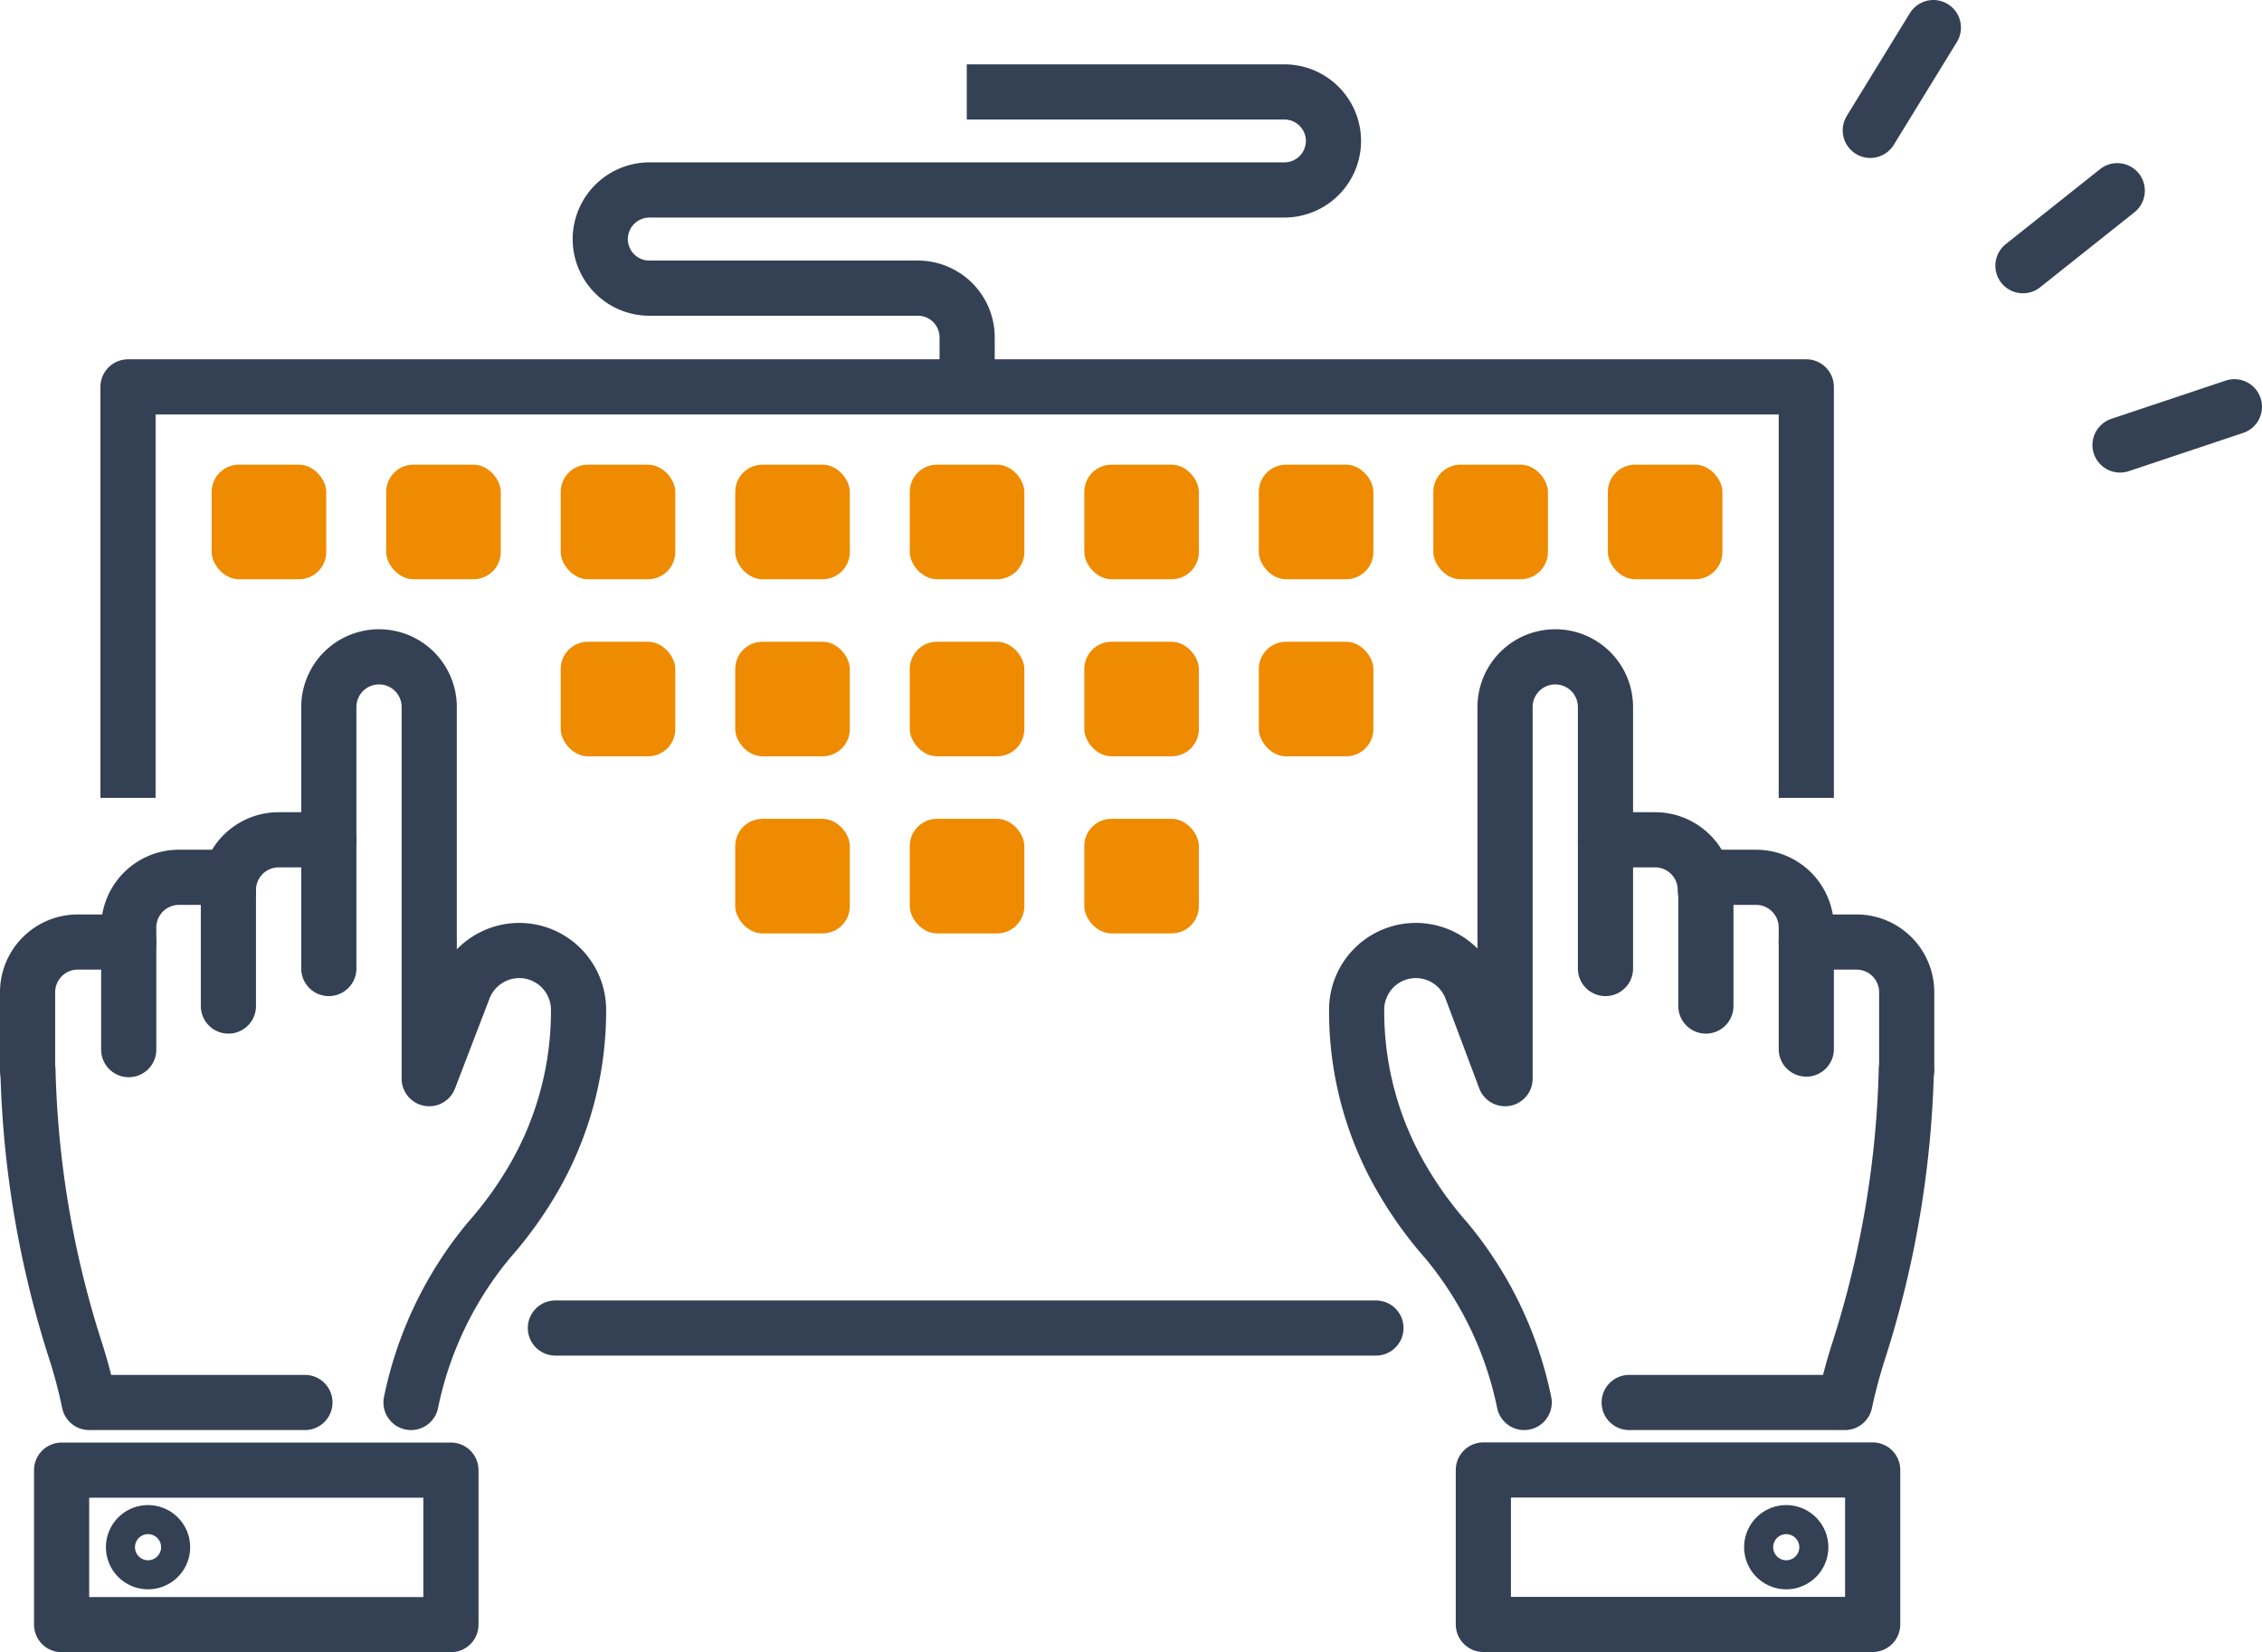
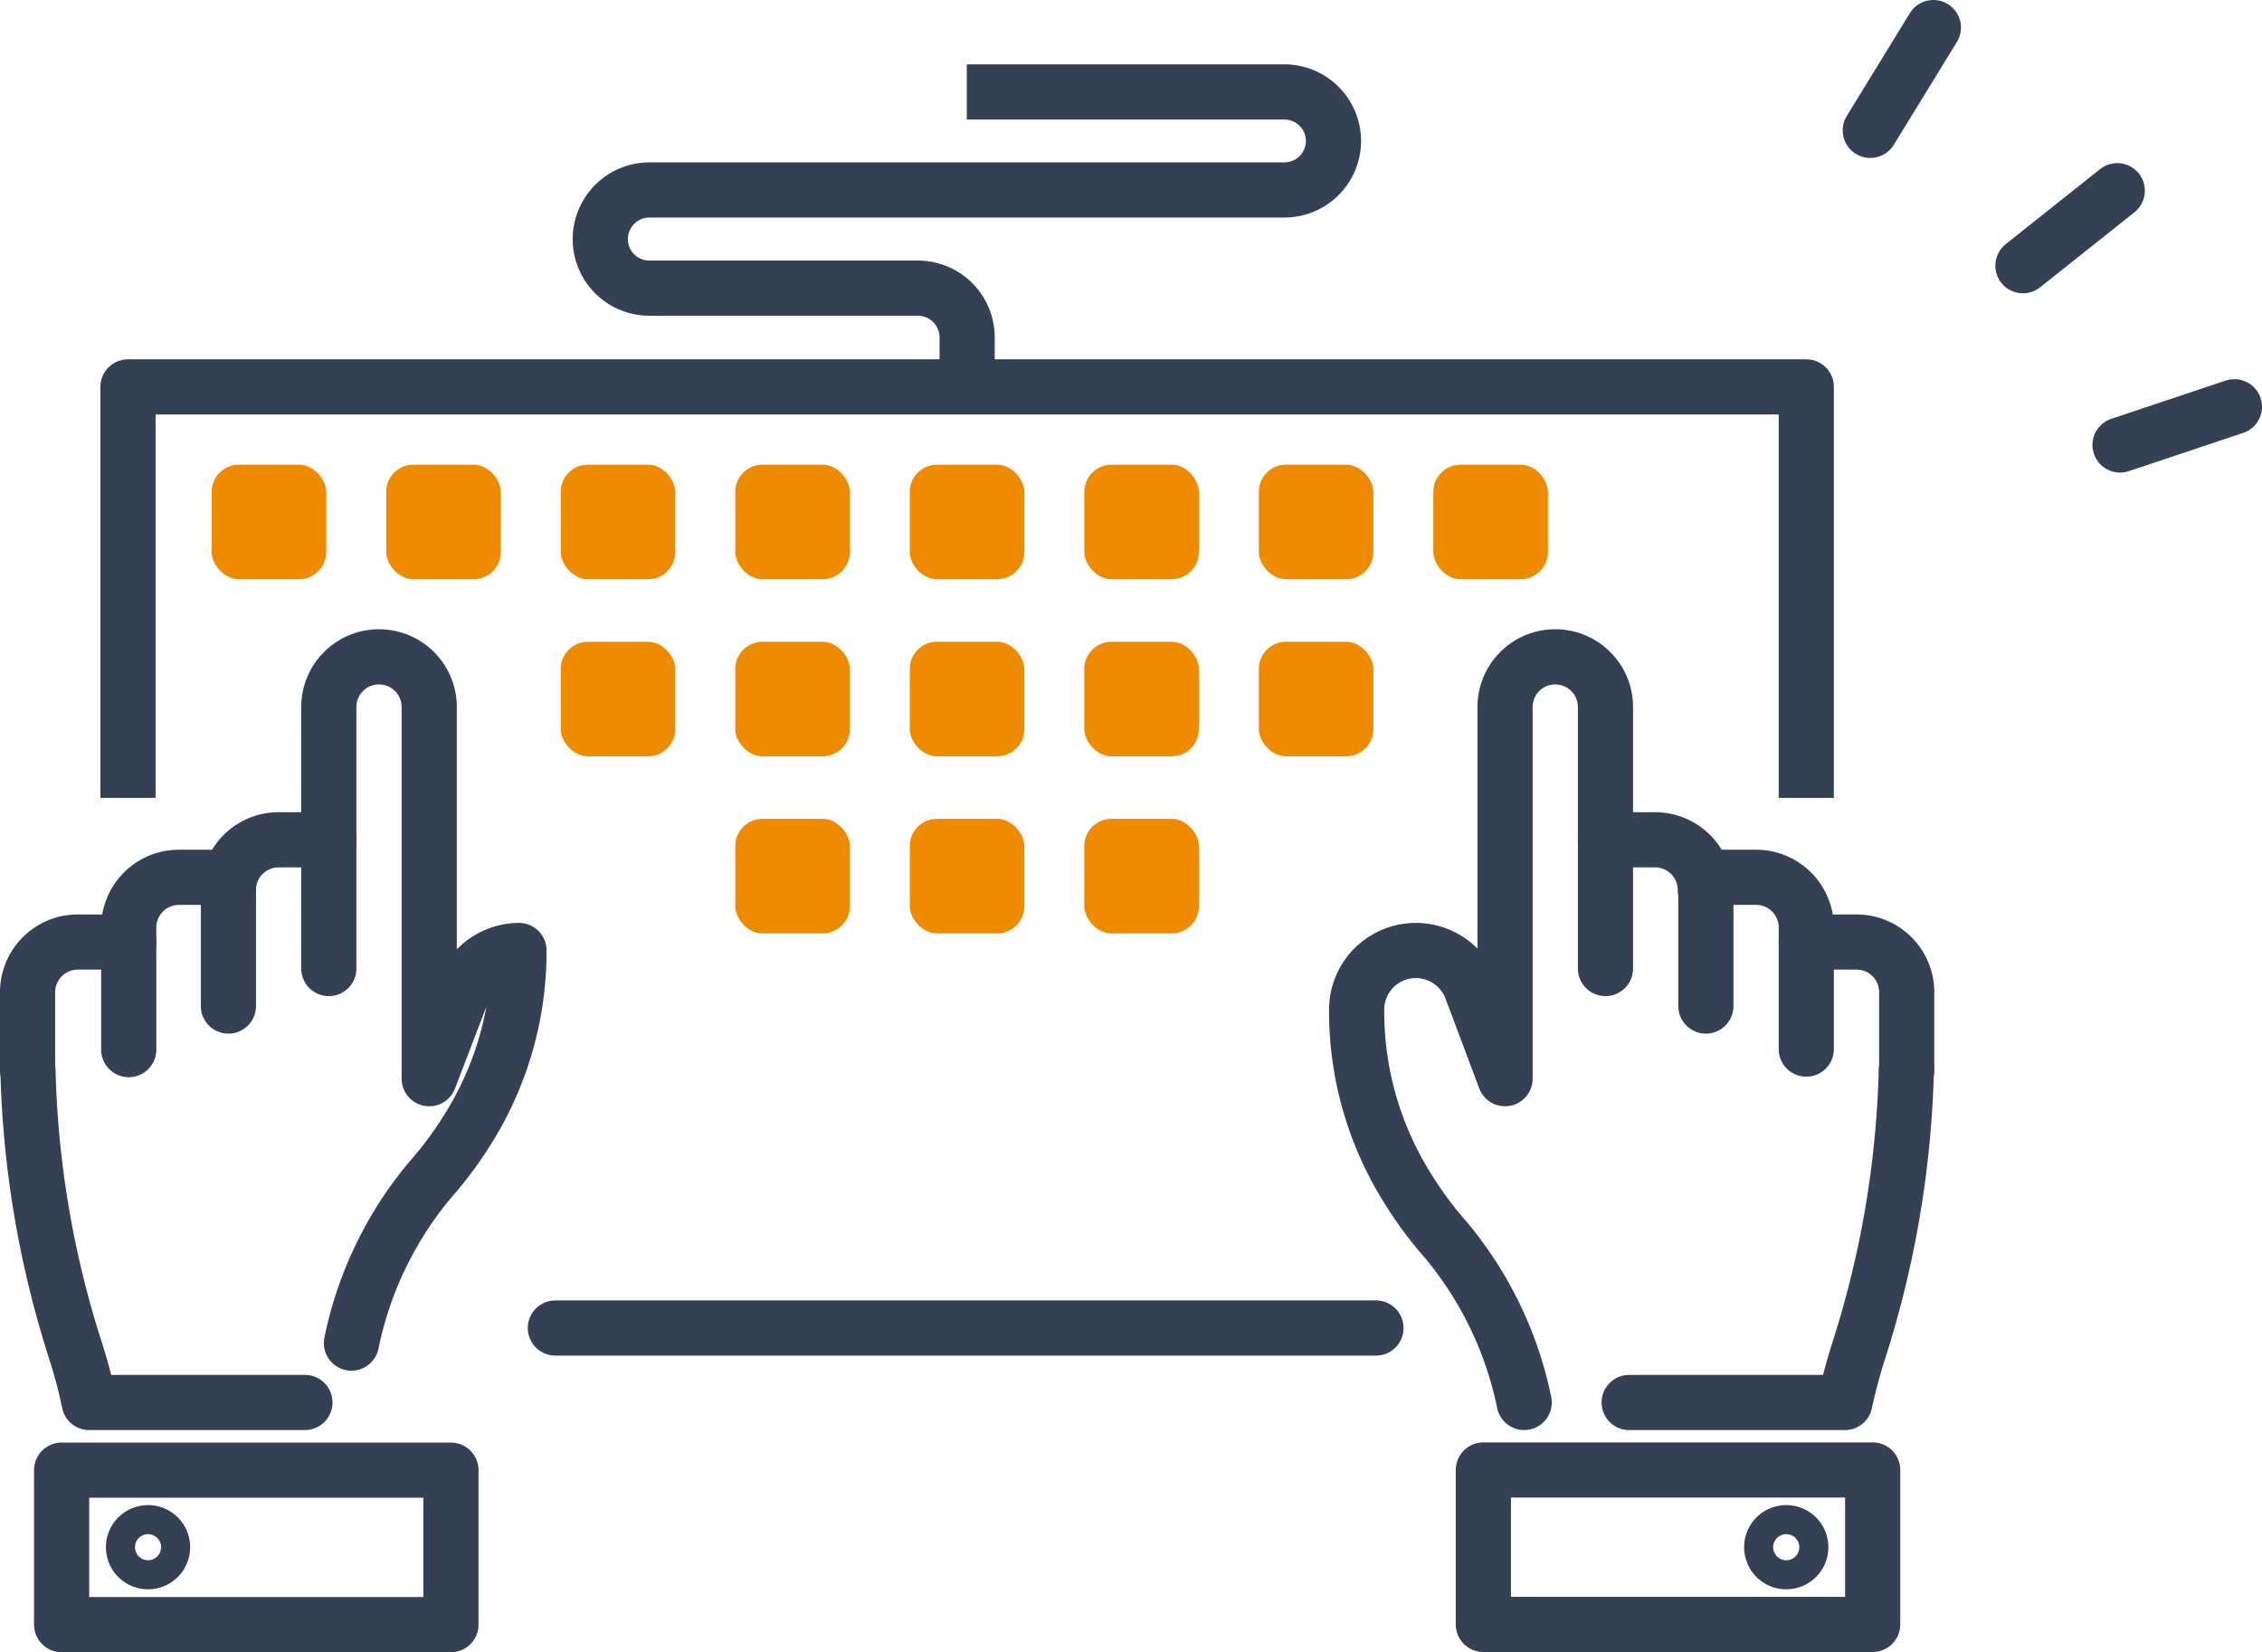
<svg xmlns="http://www.w3.org/2000/svg" viewBox="0 0 123 89.85">
  <defs>
    <style>.cls-1{fill:#ef8b00;}.cls-2,.cls-3,.cls-4{fill:none;stroke:#344154;stroke-width:3px;}.cls-2,.cls-4{stroke-linecap:round;}.cls-2,.cls-3{stroke-linejoin:round;}.cls-4{stroke-miterlimit:10;}</style>
  </defs>
  <title>hito2</title>
  <g id="レイヤー_2" data-name="レイヤー 2">
    <g id="SVG">
      <rect class="cls-1" x="11.51" y="25.27" width="6.23" height="6.23" rx="1.48" />
      <rect class="cls-1" x="21" y="25.27" width="6.23" height="6.23" rx="1.48" />
      <rect class="cls-1" x="30.49" y="25.27" width="6.23" height="6.23" rx="1.48" />
      <rect class="cls-1" x="39.98" y="25.27" width="6.23" height="6.23" rx="1.48" />
      <rect class="cls-1" x="49.47" y="25.27" width="6.23" height="6.23" rx="1.48" />
      <rect class="cls-1" x="58.96" y="25.27" width="6.23" height="6.23" rx="1.48" />
      <rect class="cls-1" x="68.45" y="25.27" width="6.23" height="6.23" rx="1.48" />
      <rect class="cls-1" x="77.94" y="25.27" width="6.23" height="6.23" rx="1.48" />
-       <rect class="cls-1" x="87.43" y="25.27" width="6.23" height="6.23" rx="1.48" />
      <rect class="cls-1" x="30.49" y="34.9" width="6.23" height="6.23" rx="1.48" />
      <rect class="cls-1" x="39.98" y="34.9" width="6.23" height="6.23" rx="1.48" />
      <rect class="cls-1" x="49.47" y="34.9" width="6.23" height="6.23" rx="1.48" />
      <rect class="cls-1" x="58.96" y="34.9" width="6.23" height="6.23" rx="1.48" />
      <rect class="cls-1" x="68.45" y="34.9" width="6.23" height="6.23" rx="1.48" />
      <rect class="cls-1" x="39.98" y="44.53" width="6.23" height="6.23" rx="1.48" />
      <rect class="cls-1" x="49.47" y="44.53" width="6.23" height="6.23" rx="1.48" />
      <rect class="cls-1" x="58.96" y="44.53" width="6.23" height="6.23" rx="1.48" />
      <path class="cls-2" d="M87.3,52.67v-7H90a2.73,2.73,0,0,1,2.73,2.73" />
      <path class="cls-2" d="M103.66,58.2a54.39,54.39,0,0,1-2.58,15.23,28.93,28.93,0,0,0-.76,2.84H88.59" />
      <path class="cls-2" d="M87.3,45.7V38.45a2.73,2.73,0,0,0-2.73-2.73h0a2.73,2.73,0,0,0-2.73,2.73V58.66L80,53.76a3.23,3.23,0,0,0-3-2.07h0a3.22,3.22,0,0,0-3.23,3.23h0a18.06,18.06,0,0,0,2.54,9.32,20.74,20.74,0,0,0,2.32,3.2,20.06,20.06,0,0,1,4.25,8.83" />
      <path class="cls-2" d="M92.76,54.71v-7h2.73a2.73,2.73,0,0,1,2.73,2.73v6.61" />
      <path class="cls-2" d="M98.22,51.23H101A2.73,2.73,0,0,1,103.68,54V58.2" />
      <rect class="cls-2" x="80.66" y="79.94" width="21.17" height="8.4" />
      <path class="cls-2" d="M97.92,84.14a.79.79,0,0,0-1.58,0,.79.79,0,1,0,1.58,0Z" />
      <polyline class="cls-3" points="98.22 43.39 98.22 21.04 6.96 21.04 6.96 43.39" />
      <line class="cls-2" x1="30.2" y1="72.22" x2="74.82" y2="72.22" />
      <path class="cls-2" d="M17.88,52.67v-7H15.15a2.73,2.73,0,0,0-2.73,2.73" />
      <path class="cls-2" d="M1.52,58.2A54,54,0,0,0,4.1,73.43a27.05,27.05,0,0,1,.75,2.84H16.58" />
-       <path class="cls-2" d="M17.88,45.7V38.45a2.73,2.73,0,0,1,2.73-2.73h0a2.73,2.73,0,0,1,2.73,2.73V58.66l1.88-4.9a3.24,3.24,0,0,1,3-2.07h0a3.23,3.23,0,0,1,3.24,3.23h0a18.16,18.16,0,0,1-2.54,9.32,20.82,20.82,0,0,1-2.33,3.2,20.11,20.11,0,0,0-4.24,8.83" />
+       <path class="cls-2" d="M17.88,45.7V38.45a2.73,2.73,0,0,1,2.73-2.73h0a2.73,2.73,0,0,1,2.73,2.73V58.66l1.88-4.9a3.24,3.24,0,0,1,3-2.07h0h0a18.16,18.16,0,0,1-2.54,9.32,20.82,20.82,0,0,1-2.33,3.2,20.11,20.11,0,0,0-4.24,8.83" />
      <path class="cls-2" d="M12.42,54.71v-7H9.69A2.73,2.73,0,0,0,7,50.47v6.61" />
      <path class="cls-2" d="M7,51.23H4.23A2.73,2.73,0,0,0,1.5,54V58.2" />
      <rect class="cls-2" x="3.34" y="79.94" width="21.17" height="8.4" transform="translate(27.86 168.29) rotate(180)" />
      <path class="cls-2" d="M7.26,84.14a.79.79,0,1,1,.79.79A.79.79,0,0,1,7.26,84.14Z" />
      <path class="cls-3" d="M52.57,5H69.84a2.67,2.67,0,0,1,2.67,2.67h0a2.67,2.67,0,0,1-2.67,2.66H35.31A2.68,2.68,0,0,0,32.64,13h0a2.67,2.67,0,0,0,2.67,2.67H49.92a2.68,2.68,0,0,1,2.67,2.67V21" />
      <line class="cls-4" x1="115.28" y1="24.2" x2="121.5" y2="22.12" />
      <line class="cls-4" x1="110" y1="14.45" x2="115.13" y2="10.37" />
      <line class="cls-4" x1="101.7" y1="7.09" x2="105.13" y2="1.5" />
    </g>
  </g>
</svg>